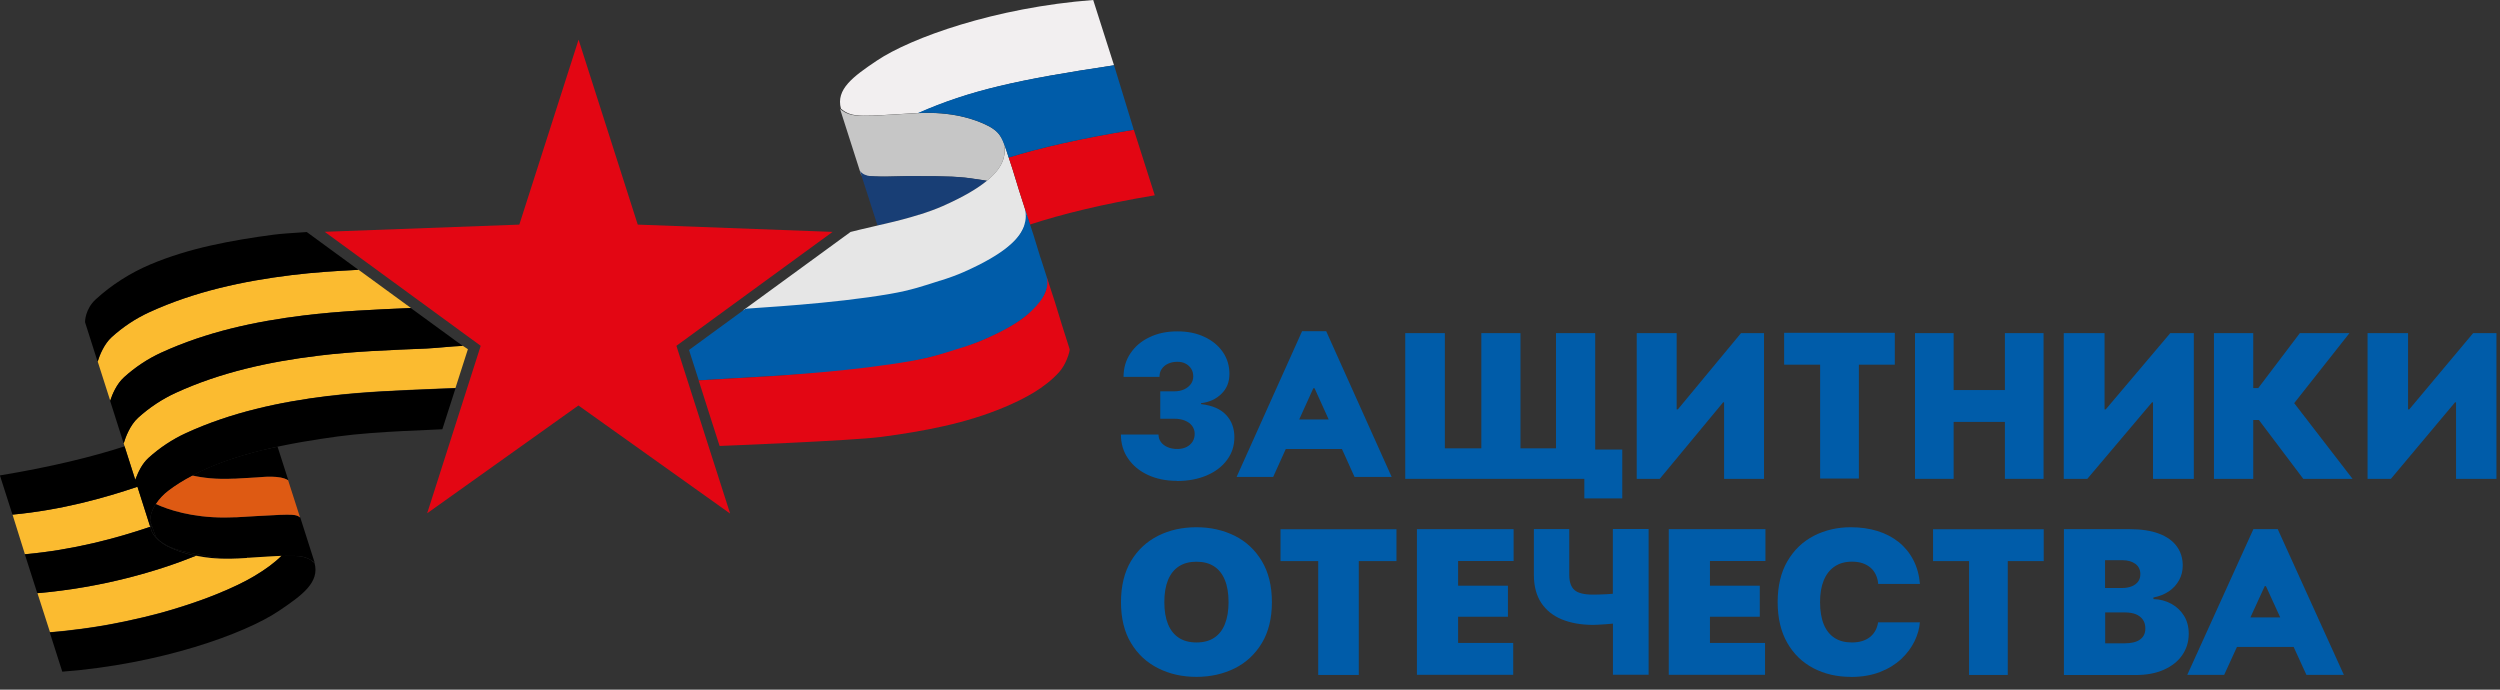
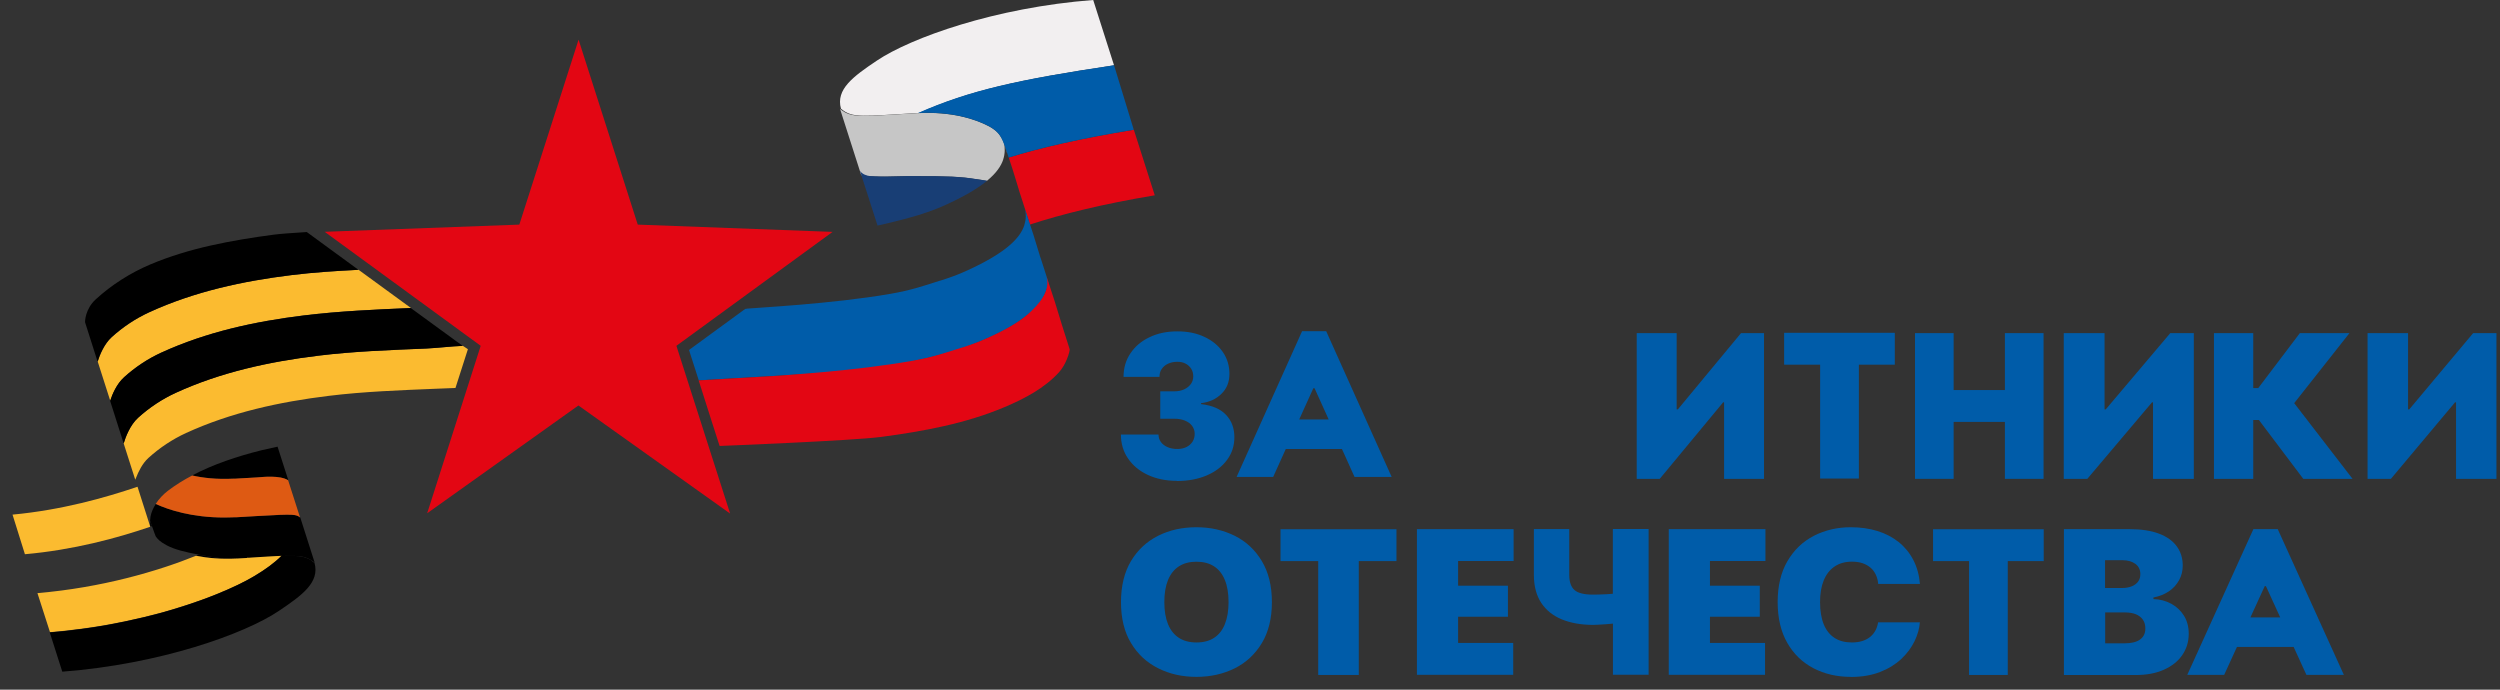
<svg xmlns="http://www.w3.org/2000/svg" width="174" height="48" viewBox="0 0 174 48" fill="none">
  <rect x="0" y="0" width="174" height="48" fill="#333333" stroke="none" />
  <g clip-path="url(#clip0_107_975)">
    <path d="M134.54 39.052V36.835H142.242V39.052H139.741V46.977H137.046V39.052H134.545H134.54Z" fill="#005CA9" />
    <path d="M83.272 47.11C82.289 47.11 81.4 46.91 80.605 46.51C79.81 46.11 79.177 45.526 78.715 44.748C78.249 43.976 78.021 43.026 78.021 41.908C78.021 40.791 78.254 39.825 78.715 39.052C79.182 38.274 79.81 37.69 80.605 37.29C81.4 36.89 82.289 36.696 83.272 36.696C84.256 36.696 85.14 36.896 85.934 37.29C86.729 37.685 87.357 38.274 87.824 39.052C88.291 39.83 88.524 40.78 88.524 41.908C88.524 43.037 88.291 43.981 87.824 44.76C87.357 45.532 86.729 46.121 85.934 46.516C85.14 46.91 84.251 47.11 83.272 47.11ZM83.272 44.715C83.761 44.715 84.173 44.609 84.501 44.393C84.834 44.176 85.084 43.859 85.251 43.442C85.418 43.026 85.507 42.514 85.507 41.908C85.507 41.303 85.423 40.786 85.251 40.369C85.079 39.952 84.829 39.63 84.501 39.419C84.167 39.202 83.761 39.096 83.272 39.096C82.783 39.096 82.383 39.202 82.05 39.419C81.716 39.636 81.466 39.952 81.294 40.369C81.122 40.791 81.038 41.303 81.038 41.908C81.038 42.514 81.122 43.02 81.294 43.442C81.466 43.859 81.716 44.176 82.05 44.393C82.383 44.609 82.789 44.715 83.272 44.715Z" fill="#005CA9" />
    <path d="M98.617 46.971V36.829H105.346V39.046H101.484V40.764H104.952V42.925H101.484V44.748H105.319V46.966H98.617V46.971Z" fill="#005CA9" />
    <path d="M116.145 46.971V36.829H122.875V39.046H119.012V40.764H122.48V42.925H119.012V44.748H122.847V46.966H116.145V46.971Z" fill="#005CA9" />
    <path d="M112.254 36.829V41.325C112.115 41.336 111.976 41.353 111.821 41.358C111.621 41.369 111.432 41.375 111.254 41.38C111.082 41.38 110.954 41.386 110.882 41.386C110.248 41.386 109.809 41.275 109.576 41.058C109.337 40.842 109.22 40.491 109.22 40.008V36.824H106.758V40.008C106.758 40.791 106.93 41.442 107.269 41.959C107.614 42.475 108.092 42.859 108.714 43.114C109.337 43.364 110.059 43.492 110.882 43.492C110.926 43.492 111.026 43.492 111.193 43.481C111.36 43.476 111.543 43.465 111.754 43.448C111.932 43.437 112.099 43.42 112.26 43.403V46.96H114.744V36.818H112.26L112.254 36.829Z" fill="#005CA9" />
    <path d="M128.821 47.11C127.854 47.11 126.987 46.91 126.22 46.51C125.453 46.11 124.842 45.526 124.397 44.748C123.953 43.976 123.725 43.026 123.725 41.908C123.725 40.791 123.953 39.825 124.408 39.052C124.864 38.274 125.475 37.69 126.248 37.29C127.02 36.896 127.876 36.696 128.821 36.696C129.488 36.696 130.105 36.785 130.666 36.957C131.227 37.129 131.722 37.39 132.144 37.724C132.567 38.063 132.906 38.474 133.161 38.963C133.417 39.452 133.573 40.008 133.628 40.641H130.722C130.705 40.408 130.649 40.197 130.56 40.008C130.472 39.819 130.355 39.652 130.199 39.519C130.044 39.385 129.86 39.28 129.644 39.202C129.427 39.13 129.182 39.091 128.904 39.091C128.426 39.091 128.021 39.202 127.687 39.43C127.354 39.652 127.104 39.974 126.931 40.397C126.759 40.819 126.676 41.319 126.676 41.914C126.676 42.509 126.765 43.048 126.937 43.465C127.109 43.881 127.365 44.193 127.693 44.404C128.021 44.615 128.421 44.715 128.888 44.715C129.154 44.715 129.388 44.682 129.599 44.62C129.805 44.559 129.988 44.465 130.144 44.343C130.299 44.22 130.427 44.07 130.522 43.898C130.616 43.726 130.683 43.531 130.716 43.315H133.623C133.589 43.748 133.467 44.187 133.25 44.632C133.034 45.076 132.728 45.487 132.328 45.865C131.928 46.238 131.439 46.543 130.849 46.771C130.266 46.999 129.588 47.116 128.81 47.116L128.821 47.11Z" fill="#005CA9" />
    <path d="M89.124 39.052V36.835H97.194V39.052H94.571V46.977H91.748V39.052H89.124Z" fill="#005CA9" />
    <path d="M143.648 46.971V36.829H148.233C149.039 36.829 149.711 36.935 150.262 37.14C150.812 37.351 151.223 37.64 151.501 38.024C151.779 38.402 151.918 38.846 151.918 39.363C151.918 39.736 151.834 40.075 151.662 40.386C151.49 40.697 151.256 40.953 150.951 41.158C150.645 41.364 150.289 41.508 149.878 41.586V41.697C150.334 41.708 150.745 41.82 151.117 42.02C151.49 42.22 151.784 42.503 152.007 42.859C152.229 43.215 152.335 43.631 152.335 44.109C152.335 44.665 152.185 45.154 151.89 45.587C151.595 46.021 151.168 46.36 150.612 46.61C150.056 46.86 149.4 46.982 148.633 46.982H143.654L143.648 46.971ZM146.516 40.925H147.694C147.944 40.925 148.167 40.886 148.355 40.814C148.544 40.741 148.694 40.63 148.806 40.486C148.917 40.341 148.967 40.169 148.967 39.958C148.967 39.647 148.85 39.413 148.617 39.241C148.383 39.074 148.089 38.991 147.733 38.991H146.51V40.925H146.516ZM146.516 44.776H147.866C148.344 44.776 148.706 44.687 148.95 44.509C149.195 44.331 149.317 44.076 149.317 43.742C149.317 43.504 149.261 43.298 149.145 43.131C149.028 42.964 148.867 42.842 148.661 42.753C148.45 42.67 148.2 42.625 147.911 42.625H146.521V44.776H146.516Z" fill="#005CA9" />
    <path d="M160.532 46.971H163.133L158.531 36.829H156.836L152.234 46.971H154.802L155.691 45.026H159.637L160.526 46.971H160.532ZM156.63 42.97L157.625 40.797H157.709L158.703 42.97H156.63Z" fill="#005CA9" />
    <path d="M81.911 33.467C81.155 33.467 80.483 33.328 79.894 33.056C79.305 32.783 78.849 32.4 78.515 31.916C78.182 31.433 78.015 30.872 78.015 30.244H80.633C80.633 30.438 80.688 30.61 80.799 30.766C80.911 30.916 81.066 31.038 81.266 31.122C81.466 31.21 81.689 31.249 81.939 31.249C82.189 31.249 82.389 31.205 82.572 31.116C82.756 31.027 82.895 30.899 83 30.744C83.1 30.582 83.15 30.399 83.15 30.194C83.15 29.988 83.089 29.804 82.972 29.643C82.856 29.482 82.689 29.365 82.478 29.276C82.267 29.188 82.016 29.143 81.733 29.143H80.755V27.237H81.733C81.989 27.237 82.216 27.192 82.417 27.098C82.617 27.009 82.767 26.881 82.883 26.726C83 26.57 83.05 26.387 83.05 26.187C83.05 25.986 83 25.814 82.906 25.664C82.811 25.514 82.683 25.397 82.517 25.308C82.35 25.22 82.161 25.181 81.939 25.181C81.7 25.181 81.483 25.225 81.294 25.314C81.105 25.403 80.961 25.525 80.855 25.681C80.749 25.836 80.699 26.02 80.699 26.231H78.198C78.198 25.609 78.36 25.058 78.682 24.586C79.004 24.108 79.443 23.736 80.01 23.469C80.572 23.197 81.216 23.063 81.944 23.063C82.672 23.063 83.284 23.191 83.828 23.447C84.373 23.702 84.801 24.052 85.106 24.497C85.412 24.942 85.568 25.447 85.568 26.02C85.568 26.592 85.384 27.048 85.012 27.409C84.64 27.776 84.167 27.993 83.595 28.059V28.126C84.367 28.215 84.951 28.465 85.334 28.876C85.723 29.288 85.912 29.804 85.912 30.427C85.912 31.049 85.74 31.549 85.401 32.011C85.062 32.472 84.59 32.833 83.989 33.089C83.389 33.344 82.695 33.478 81.911 33.478V33.467Z" fill="#005CA9" />
-     <path d="M111.026 31.288V23.186H108.298V31.205H105.825V23.186H103.101V31.205H100.562V23.186H97.805V33.328H109.515H110.27V34.689H112.91V31.288H111.026Z" fill="#005CA9" />
    <path d="M113.916 23.186H116.695V28.493H116.778L121.174 23.186H122.775V33.328H119.996V28.004H119.929L115.517 33.328H113.916V23.186Z" fill="#005CA9" />
    <path d="M143.637 23.186H146.477V28.493H146.56L151.051 23.186H152.69V33.328H149.85V28.004H149.778L145.277 33.328H143.637V23.186Z" fill="#005CA9" />
    <path d="M164.789 23.186H167.601V28.493H167.684L172.13 23.186H173.753V33.328H170.941V28.004H170.869L166.406 33.328H164.783V23.186H164.789Z" fill="#005CA9" />
    <path d="M124.175 25.381V23.163H131.878V25.381H129.377V33.306H126.681V25.381H124.181H124.175Z" fill="#005CA9" />
    <path d="M133.284 33.328V23.186H135.973V27.148H139.541V23.186H142.231V33.328H139.541V29.365H135.973V33.328H133.284Z" fill="#005CA9" />
    <path d="M160.309 33.328L157.22 29.232H156.825V33.328H154.091V23.186H156.825V27.009H157.175L160.07 23.186H163.522L159.676 28.059L163.738 33.328H160.298H160.309Z" fill="#005CA9" />
    <path d="M94.287 33.194H96.86L92.303 23.052H90.625L86.068 33.194H88.613L89.491 31.249H93.398L94.276 33.194H94.287ZM90.425 29.193L91.409 27.02H91.492L92.476 29.193H90.425Z" fill="#005CA9" />
    <path d="M16.256 33.322H16.333C16.906 33.289 17.434 33.261 17.895 33.228C18.223 33.206 19.479 33.05 20.068 33.434L20.424 34.545C20.412 34.501 20.257 34.017 20.257 34.017L19.318 31.088C19.318 31.088 18.817 31.194 18.173 31.344C16.511 31.761 14.838 32.316 13.377 33.089C14.116 33.256 15.066 33.372 16.256 33.311V33.322Z" fill="black" />
    <path d="M18.067 35.907C17.6 35.934 17.067 35.968 16.461 36.001H16.378C16.122 36.018 15.872 36.023 15.633 36.023C13.332 36.023 11.726 35.484 10.842 35.078C10.665 35.351 10.531 35.651 10.476 35.956C10.459 36.051 10.453 36.134 10.448 36.212C10.448 36.223 10.448 36.234 10.448 36.245C10.492 36.385 10.537 36.518 10.581 36.629C10.687 36.929 10.82 37.307 10.837 37.329C10.965 37.513 11.115 37.696 11.62 37.963C12.148 38.241 12.865 38.424 13.86 38.607C14.588 38.741 15.5 38.93 16.483 38.88C16.5 38.88 16.517 38.88 16.539 38.88C16.767 38.869 16.978 38.852 17.183 38.841H17.3C18.834 38.741 19.779 38.674 20.429 38.691H20.44C20.546 38.691 20.646 38.702 20.74 38.708H20.785C20.874 38.719 20.957 38.735 21.035 38.746H21.051C21.135 38.769 21.218 38.785 21.29 38.813C21.357 38.835 21.424 38.863 21.485 38.896C21.502 38.902 21.518 38.913 21.535 38.919C21.585 38.946 21.629 38.974 21.679 39.002C21.696 39.013 21.713 39.024 21.729 39.035C21.791 39.074 21.852 39.124 21.907 39.174L20.901 36.023C20.635 35.806 20.507 35.768 18.078 35.912L18.067 35.907Z" fill="black" />
    <path d="M10.448 36.468C10.448 36.529 10.464 36.596 10.476 36.657C10.509 36.646 10.548 36.635 10.581 36.623C10.542 36.512 10.498 36.379 10.448 36.24C10.448 36.273 10.448 36.312 10.448 36.351C10.448 36.39 10.448 36.434 10.448 36.468Z" fill="black" />
-     <path d="M10.481 36.707C10.487 36.74 10.498 36.768 10.503 36.79C10.526 36.885 10.559 36.974 10.604 37.062C10.831 37.496 11.332 37.846 11.593 37.985C12.076 38.235 12.754 38.502 13.627 38.68C13.693 38.652 13.766 38.624 13.832 38.596H13.86C12.865 38.419 12.148 38.235 11.62 37.957C11.109 37.69 10.965 37.507 10.837 37.324C10.82 37.301 10.687 36.923 10.581 36.623C10.548 36.635 10.514 36.646 10.481 36.657C10.481 36.673 10.481 36.69 10.487 36.707H10.481Z" fill="black" />
    <path d="M10.498 36.774L10.487 36.74C10.487 36.74 10.492 36.763 10.498 36.774Z" fill="#DE5A13" />
-     <path d="M10.476 36.663C10.509 36.651 10.548 36.64 10.576 36.629C10.543 36.64 10.509 36.651 10.47 36.663H10.476Z" fill="black" />
    <path d="M21.674 39.002C21.674 39.002 21.707 39.024 21.724 39.035C21.707 39.024 21.691 39.013 21.674 39.002Z" fill="#DE5A13" />
    <path d="M21.479 38.896C21.479 38.896 21.513 38.913 21.53 38.919C21.513 38.913 21.496 38.902 21.479 38.896Z" fill="#DE5A13" />
    <path d="M16.483 38.874C15.499 38.924 14.588 38.735 13.86 38.602C13.793 38.63 13.727 38.657 13.66 38.685C14.444 38.841 15.383 38.935 16.483 38.874Z" fill="black" />
    <path d="M13.627 38.68H13.655C13.721 38.657 13.793 38.63 13.855 38.602H13.827C13.76 38.624 13.688 38.652 13.621 38.68H13.627Z" fill="black" />
    <path d="M9.57 33.878C7.302 34.645 4.307 35.495 0.872 35.818L1.734 38.574C5.118 38.274 8.108 37.463 10.459 36.662C10.342 36.301 10.009 35.251 9.57 33.873V33.878Z" fill="#FBBB30" />
    <path d="M10.476 36.662C10.464 36.596 10.453 36.535 10.448 36.473C10.453 36.551 10.464 36.612 10.47 36.662H10.476Z" fill="black" />
    <path d="M17.183 38.835C16.978 38.846 16.767 38.858 16.539 38.874C16.522 38.874 16.5 38.874 16.483 38.874C15.383 38.93 14.444 38.841 13.66 38.685H13.632C10.987 39.752 7.102 40.897 2.606 41.281L3.479 43.998C3.857 43.965 4.235 43.931 4.607 43.892C4.774 43.876 4.935 43.854 5.102 43.831C5.296 43.809 5.496 43.787 5.691 43.759C5.913 43.731 6.135 43.698 6.358 43.665C6.48 43.648 6.597 43.631 6.719 43.609C6.986 43.565 7.247 43.52 7.508 43.476C7.569 43.465 7.625 43.453 7.686 43.442C7.986 43.387 8.28 43.331 8.575 43.27H8.592C9.52 43.076 10.409 42.864 11.248 42.637C11.465 42.575 11.676 42.514 11.882 42.453C11.971 42.425 12.059 42.403 12.143 42.375C12.404 42.298 12.654 42.22 12.904 42.136C12.954 42.12 13.01 42.103 13.06 42.086C13.271 42.02 13.471 41.947 13.677 41.875C13.793 41.836 13.91 41.792 14.027 41.753C14.155 41.709 14.283 41.658 14.405 41.614C14.621 41.531 14.833 41.453 15.033 41.37C15.06 41.358 15.088 41.347 15.116 41.336C16.172 40.908 17.05 40.486 17.695 40.097C18.473 39.636 19.123 39.158 19.595 38.685C19.023 38.708 18.284 38.758 17.306 38.819H17.189L17.183 38.835Z" fill="#FBBB30" />
    <path d="M20.068 33.434C19.479 33.05 18.228 33.206 17.895 33.228C17.434 33.256 16.906 33.289 16.333 33.317H16.255C15.066 33.378 14.11 33.261 13.377 33.094C12.771 33.411 12.198 33.767 11.682 34.161C11.365 34.406 11.065 34.717 10.837 35.073C11.72 35.479 13.327 36.018 15.627 36.018C15.866 36.018 16.116 36.012 16.372 36.001H16.456C17.061 35.968 17.595 35.934 18.062 35.907C20.49 35.762 20.618 35.801 20.885 36.018L20.412 34.545L20.057 33.434H20.068Z" fill="#DE5A13" />
    <path d="M8.62 26.27C9.398 25.564 10.281 24.975 11.237 24.536C14.377 23.097 17.75 22.369 21.146 21.952C23.563 21.657 26.153 21.541 28.599 21.435L24.958 18.779C23.397 18.856 21.841 18.956 20.307 19.145C16.911 19.562 13.538 20.29 10.398 21.73C9.442 22.169 8.558 22.758 7.78 23.463C7.252 23.941 6.941 24.714 6.802 25.169C7.063 25.981 7.358 26.915 7.675 27.898C7.825 27.437 8.13 26.72 8.631 26.27H8.62Z" fill="#FBBB30" />
    <path d="M32.205 24.069C31.427 24.097 30.466 24.219 29.688 24.253C27.17 24.358 24.631 24.447 22.141 24.753C18.745 25.17 15.372 25.898 12.232 27.337C11.276 27.776 10.392 28.365 9.614 29.071C9.053 29.582 8.736 30.421 8.608 30.86L8.67 31.061C8.931 31.877 9.181 32.672 9.414 33.389C9.425 33.35 9.448 33.306 9.464 33.267C9.637 32.822 9.909 32.255 10.331 31.872C11.109 31.166 11.993 30.577 12.949 30.138C16.089 28.699 19.462 27.971 22.858 27.554C25.347 27.248 27.887 27.159 30.405 27.054C30.838 27.031 31.266 27.02 31.7 27.003L32.566 24.303L32.205 24.064V24.069Z" fill="#FBBB30" />
    <path d="M21.724 39.035C21.724 39.035 21.691 39.013 21.674 39.002C21.624 38.969 21.579 38.941 21.529 38.919C21.513 38.913 21.496 38.902 21.479 38.896C21.418 38.869 21.352 38.841 21.285 38.813C21.207 38.785 21.129 38.763 21.046 38.746H21.029C20.951 38.73 20.868 38.718 20.779 38.707H20.735C20.64 38.696 20.546 38.691 20.434 38.685H20.423C20.184 38.68 19.912 38.685 19.584 38.696C19.112 39.169 18.462 39.647 17.684 40.108C17.039 40.491 16.161 40.919 15.105 41.347C15.077 41.358 15.049 41.369 15.022 41.38C14.816 41.464 14.61 41.542 14.394 41.625C14.271 41.669 14.143 41.719 14.016 41.764C13.899 41.803 13.782 41.847 13.666 41.886C13.466 41.959 13.26 42.025 13.049 42.097C12.999 42.114 12.943 42.131 12.893 42.148C12.643 42.231 12.393 42.309 12.132 42.386C12.048 42.414 11.954 42.437 11.87 42.464C11.676 42.52 11.493 42.575 11.293 42.631C11.276 42.631 11.254 42.642 11.231 42.648C10.398 42.876 9.503 43.087 8.575 43.281H8.558C8.264 43.342 7.969 43.403 7.669 43.459C7.608 43.47 7.552 43.481 7.491 43.492C7.23 43.537 6.969 43.581 6.702 43.626C6.585 43.642 6.463 43.665 6.341 43.681C6.119 43.715 5.902 43.748 5.674 43.776C5.479 43.804 5.285 43.826 5.085 43.848C4.918 43.87 4.757 43.887 4.59 43.909C4.218 43.948 3.84 43.987 3.462 44.015L4.335 46.749C11.17 46.227 17.028 44.115 19.39 42.531C21.029 41.431 22.263 40.536 21.891 39.185C21.829 39.135 21.768 39.091 21.713 39.046L21.724 39.035Z" fill="black" />
    <path d="M6.791 25.17C6.93 24.714 7.241 23.947 7.769 23.463C8.547 22.758 9.431 22.169 10.387 21.73C13.527 20.29 16.9 19.562 20.296 19.145C21.835 18.956 23.391 18.856 24.947 18.779L21.352 16.15C20.285 16.217 19.529 16.272 19.051 16.333C17.567 16.528 16.094 16.767 14.66 17.089C13.227 17.411 11.804 17.839 10.459 18.406C9.081 18.99 7.775 19.818 6.669 20.829C5.924 21.507 5.907 22.396 5.924 22.441C5.924 22.441 6.28 23.558 6.791 25.164V25.17Z" fill="black" />
-     <path d="M22.858 27.559C19.462 27.976 16.089 28.704 12.949 30.143C11.993 30.582 11.109 31.172 10.331 31.877C9.909 32.261 9.631 32.822 9.464 33.272C9.448 33.311 9.431 33.356 9.414 33.395C9.186 32.672 8.931 31.883 8.67 31.066C6.441 31.788 3.59 32.494 -0.006 33.089L0.867 35.818C4.301 35.495 7.297 34.645 9.564 33.878C10.003 35.256 10.337 36.307 10.454 36.668C8.097 37.468 5.113 38.274 1.728 38.58L2.595 41.286C7.091 40.903 10.976 39.758 13.621 38.685C12.749 38.507 12.071 38.246 11.587 37.991C11.326 37.852 10.826 37.502 10.598 37.068C10.553 36.979 10.52 36.885 10.498 36.796C10.492 36.779 10.487 36.751 10.476 36.712C10.476 36.696 10.476 36.679 10.47 36.662C10.459 36.612 10.454 36.546 10.448 36.473C10.448 36.434 10.448 36.396 10.448 36.357C10.448 36.318 10.448 36.284 10.448 36.24C10.448 36.229 10.448 36.223 10.448 36.212C10.448 36.129 10.459 36.045 10.476 35.956C10.531 35.651 10.665 35.356 10.842 35.078C11.07 34.728 11.37 34.412 11.687 34.167C12.204 33.767 12.777 33.417 13.382 33.1C14.849 32.328 16.517 31.766 18.178 31.355C20.09 30.877 21.985 30.588 23.513 30.377C26.209 30.005 30.582 29.91 30.788 29.877L31.705 27.02C31.272 27.037 30.844 27.048 30.41 27.07C27.893 27.176 25.353 27.265 22.863 27.57L22.858 27.559Z" fill="black" />
    <path d="M11.237 24.536C10.281 24.975 9.397 25.564 8.619 26.27C8.119 26.72 7.814 27.437 7.664 27.898C7.975 28.871 8.297 29.882 8.608 30.866C8.736 30.427 9.053 29.582 9.614 29.076C10.392 28.371 11.276 27.782 12.232 27.343C15.372 25.903 18.745 25.175 22.141 24.758C24.63 24.453 27.17 24.364 29.688 24.258C30.466 24.219 31.427 24.102 32.205 24.075L28.593 21.441C26.148 21.541 23.558 21.657 21.14 21.957C17.745 22.374 14.371 23.102 11.231 24.542L11.237 24.536Z" fill="black" />
    <path d="M33.456 24.069L29.732 35.723L40.258 28.221L50.817 35.745L47.077 24.069L57.947 16.139L44.387 15.633L40.269 2.762L36.145 15.633L22.596 16.133L33.456 24.069Z" fill="#E30613" />
    <path d="M63.894 7.864C63.894 7.864 63.933 7.864 63.949 7.864C67.545 6.28 70.902 5.541 77.537 4.546L76.087 0C69.251 0.522 63.394 2.634 61.032 4.218C59.392 5.318 58.158 6.213 58.531 7.564C59.348 8.253 60.009 8.08 63.899 7.864H63.894Z" fill="#F2EFF0" />
    <path d="M70.096 10.62C70.007 10.348 69.934 10.131 69.868 9.942C69.768 9.648 69.607 9.448 69.551 9.37C69.473 9.253 69.29 9.025 68.779 8.764C67.856 8.286 66.233 7.753 63.888 7.875C63.871 7.875 63.855 7.875 63.833 7.875C59.948 8.092 59.286 8.264 58.464 7.575L59.942 12.193C59.981 12.198 60.02 12.204 60.065 12.21C60.131 12.221 60.203 12.232 60.27 12.237C61.159 12.343 61.949 12.276 63.132 12.26C63.232 12.26 63.321 12.26 63.427 12.26C64.772 12.26 65.633 12.271 66.255 12.299C66.422 12.304 66.572 12.315 66.706 12.326C67.395 12.376 67.75 12.449 68.345 12.532C68.473 12.549 68.584 12.565 68.69 12.588C69.379 12.021 69.679 11.532 69.818 11.12C69.818 11.109 69.818 11.104 69.823 11.098C69.857 10.993 69.879 10.898 69.896 10.804C69.973 10.359 69.896 10.042 69.862 9.953C69.879 10.009 69.946 10.192 70.09 10.631L70.096 10.62Z" fill="#C6C6C6" />
    <path d="M68.345 12.526C67.751 12.438 67.395 12.365 66.706 12.321C66.572 12.31 66.422 12.304 66.255 12.293C65.633 12.265 64.772 12.248 63.427 12.254C63.321 12.254 63.232 12.254 63.132 12.254C61.949 12.271 61.665 12.321 60.554 12.254C60.342 12.243 59.998 12.121 59.853 11.887L60.12 12.721L61.076 15.7C61.076 15.7 61.176 15.672 61.198 15.672C61.348 15.639 61.493 15.605 61.643 15.572C62.054 15.477 62.449 15.377 62.832 15.277C63.227 15.172 63.605 15.066 63.966 14.955H63.983C64.588 14.761 65.138 14.56 65.616 14.349C67.1 13.694 68.062 13.104 68.701 12.582C68.595 12.565 68.484 12.549 68.356 12.526H68.345Z" fill="#183E75" />
-     <path d="M70.952 13.338C70.746 12.688 70.602 12.176 70.463 11.743C70.362 11.432 70.279 11.181 70.207 10.965C70.179 10.876 70.151 10.793 70.129 10.72L70.096 10.62C69.951 10.181 69.89 9.998 69.868 9.942C69.896 10.031 69.979 10.348 69.901 10.793C69.885 10.887 69.862 10.982 69.829 11.087C69.829 11.098 69.829 11.104 69.823 11.109C69.684 11.521 69.384 12.01 68.695 12.576C68.062 13.099 67.095 13.688 65.611 14.344C65.133 14.555 64.583 14.755 63.977 14.944H63.96C63.605 15.061 63.221 15.166 62.827 15.272C62.443 15.372 62.049 15.472 61.637 15.566C61.493 15.6 61.343 15.633 61.193 15.666C61.17 15.666 61.154 15.678 61.132 15.683C61.109 15.683 61.082 15.694 61.059 15.7C60.365 15.85 59.198 16.144 59.198 16.144L51.701 21.613C51.701 21.613 56.886 21.34 58.37 21.152C59.853 20.963 61.326 20.718 62.76 20.396C63.066 20.329 63.377 20.251 63.688 20.168C63.699 20.168 63.716 20.162 63.727 20.157C63.744 20.157 63.76 20.151 63.771 20.146C63.938 20.101 64.105 20.051 64.277 20.001C65.211 19.734 66.133 19.423 66.961 19.073C68.312 18.501 69.784 17.712 70.751 16.65C71.002 16.378 71.18 16.039 71.302 15.744C71.452 15.383 71.513 15.083 71.496 15.038L71.657 15.539C71.396 14.688 71.146 13.949 70.952 13.332V13.338Z" fill="#E6E6E6" />
    <path d="M70.952 13.338C71.146 13.955 71.396 14.699 71.657 15.544L71.685 15.627C73.919 14.899 76.765 14.194 80.371 13.593L78.915 9.031C75.136 9.648 72.319 10.309 70.207 10.965C70.279 11.181 70.362 11.432 70.463 11.743C70.602 12.171 70.751 12.688 70.952 13.338Z" fill="#E30613" />
    <path d="M68.779 8.759C69.29 9.025 69.512 9.314 69.596 9.431C69.684 9.559 69.896 9.981 70.09 10.62L70.124 10.72C70.146 10.793 70.174 10.876 70.201 10.965C72.313 10.309 75.131 9.648 78.91 9.031L77.537 4.54L77.476 4.552C70.84 5.546 67.478 6.285 63.888 7.869C66.233 7.747 67.856 8.281 68.779 8.759Z" fill="#005CA9" />
    <path d="M72.413 17.928C72.208 17.278 72.063 16.767 71.924 16.333C71.824 16.022 71.741 15.772 71.668 15.555C71.641 15.466 71.613 15.383 71.591 15.311L71.557 15.211C71.413 14.772 71.352 14.588 71.329 14.533C71.357 14.621 71.441 14.938 71.363 15.383C71.346 15.477 71.324 15.572 71.291 15.678C71.291 15.689 71.291 15.694 71.285 15.7C71.146 16.111 70.846 16.6 70.157 17.167C69.523 17.689 68.556 18.278 67.073 18.934C66.595 19.145 66.044 19.345 65.439 19.534H65.422C64.277 19.901 63.416 20.201 61.971 20.451C57.919 21.157 52.601 21.418 52.012 21.479C52.001 21.479 51.862 21.513 51.873 21.496L47.955 24.358L48.633 26.47C48.633 26.47 58.353 25.931 59.837 25.742C61.321 25.553 62.793 25.308 64.227 24.986C65.661 24.664 67.084 24.236 68.428 23.669C69.807 23.085 71.213 22.352 72.219 21.246C72.469 20.974 72.647 20.635 72.769 20.34C72.919 19.979 72.98 19.679 72.963 19.634L73.124 20.134C72.863 19.284 72.613 18.545 72.419 17.928H72.413Z" fill="#005CA9" />
    <path d="M73.903 22.591C73.697 21.941 73.552 21.429 73.414 20.996C73.314 20.685 73.23 20.435 73.158 20.218C73.13 20.129 73.102 20.046 73.08 19.973L73.047 19.873C72.902 19.434 72.841 19.251 72.819 19.195C73.175 20.24 72.28 21.207 71.58 21.835C70.968 22.38 70.04 22.947 68.556 23.602C68.078 23.814 67.528 24.014 66.922 24.203H66.906C65.761 24.569 64.9 24.869 63.455 25.12C59.403 25.825 54.885 26.081 54.291 26.142C54.279 26.142 49.411 26.431 48.627 26.476L49.472 29.132L50.084 31.038C50.084 31.038 59.292 30.677 61.321 30.41C62.804 30.216 64.277 29.977 65.711 29.654C67.145 29.332 68.567 28.904 69.912 28.337C71.291 27.754 72.697 27.02 73.703 25.914C73.953 25.642 74.13 25.303 74.253 25.008C74.403 24.647 74.464 24.347 74.447 24.303C74.447 24.303 74.097 23.208 73.903 22.591Z" fill="#E30613" />
  </g>
  <defs>
    <clipPath id="clip0_107_975">
      <rect width="173.753" height="47.11" fill="white" />
    </clipPath>
  </defs>
</svg>